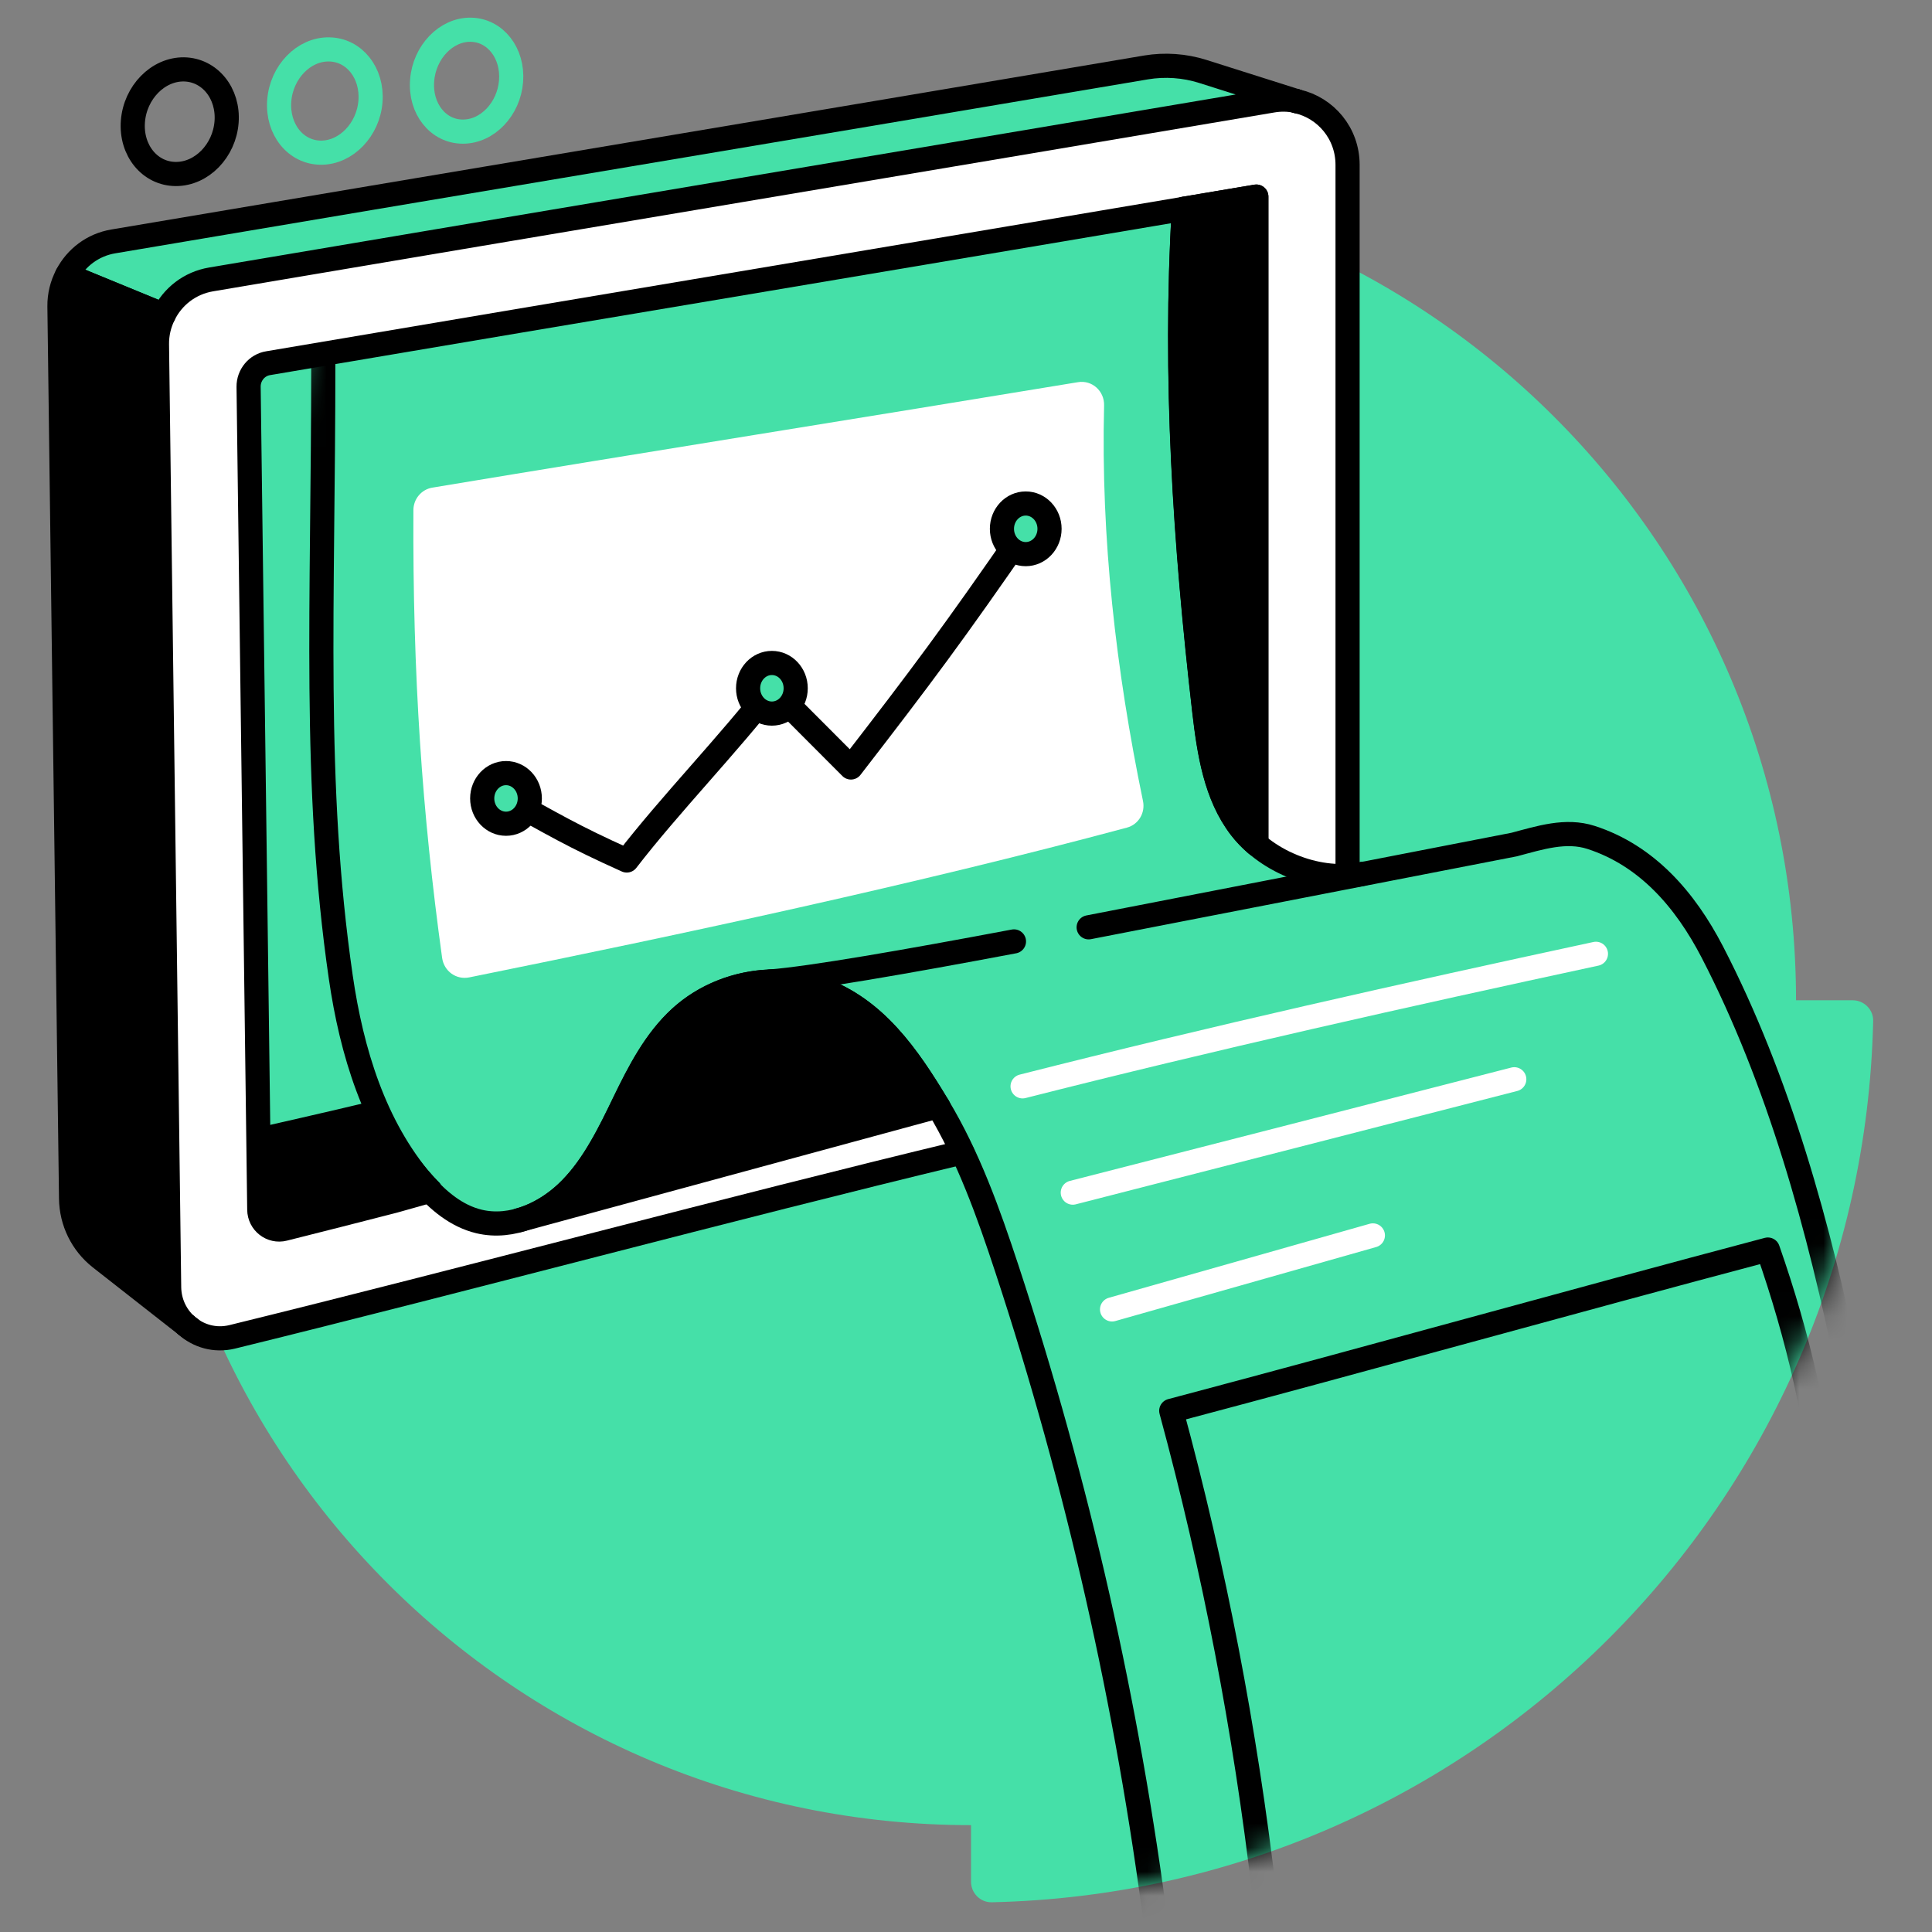
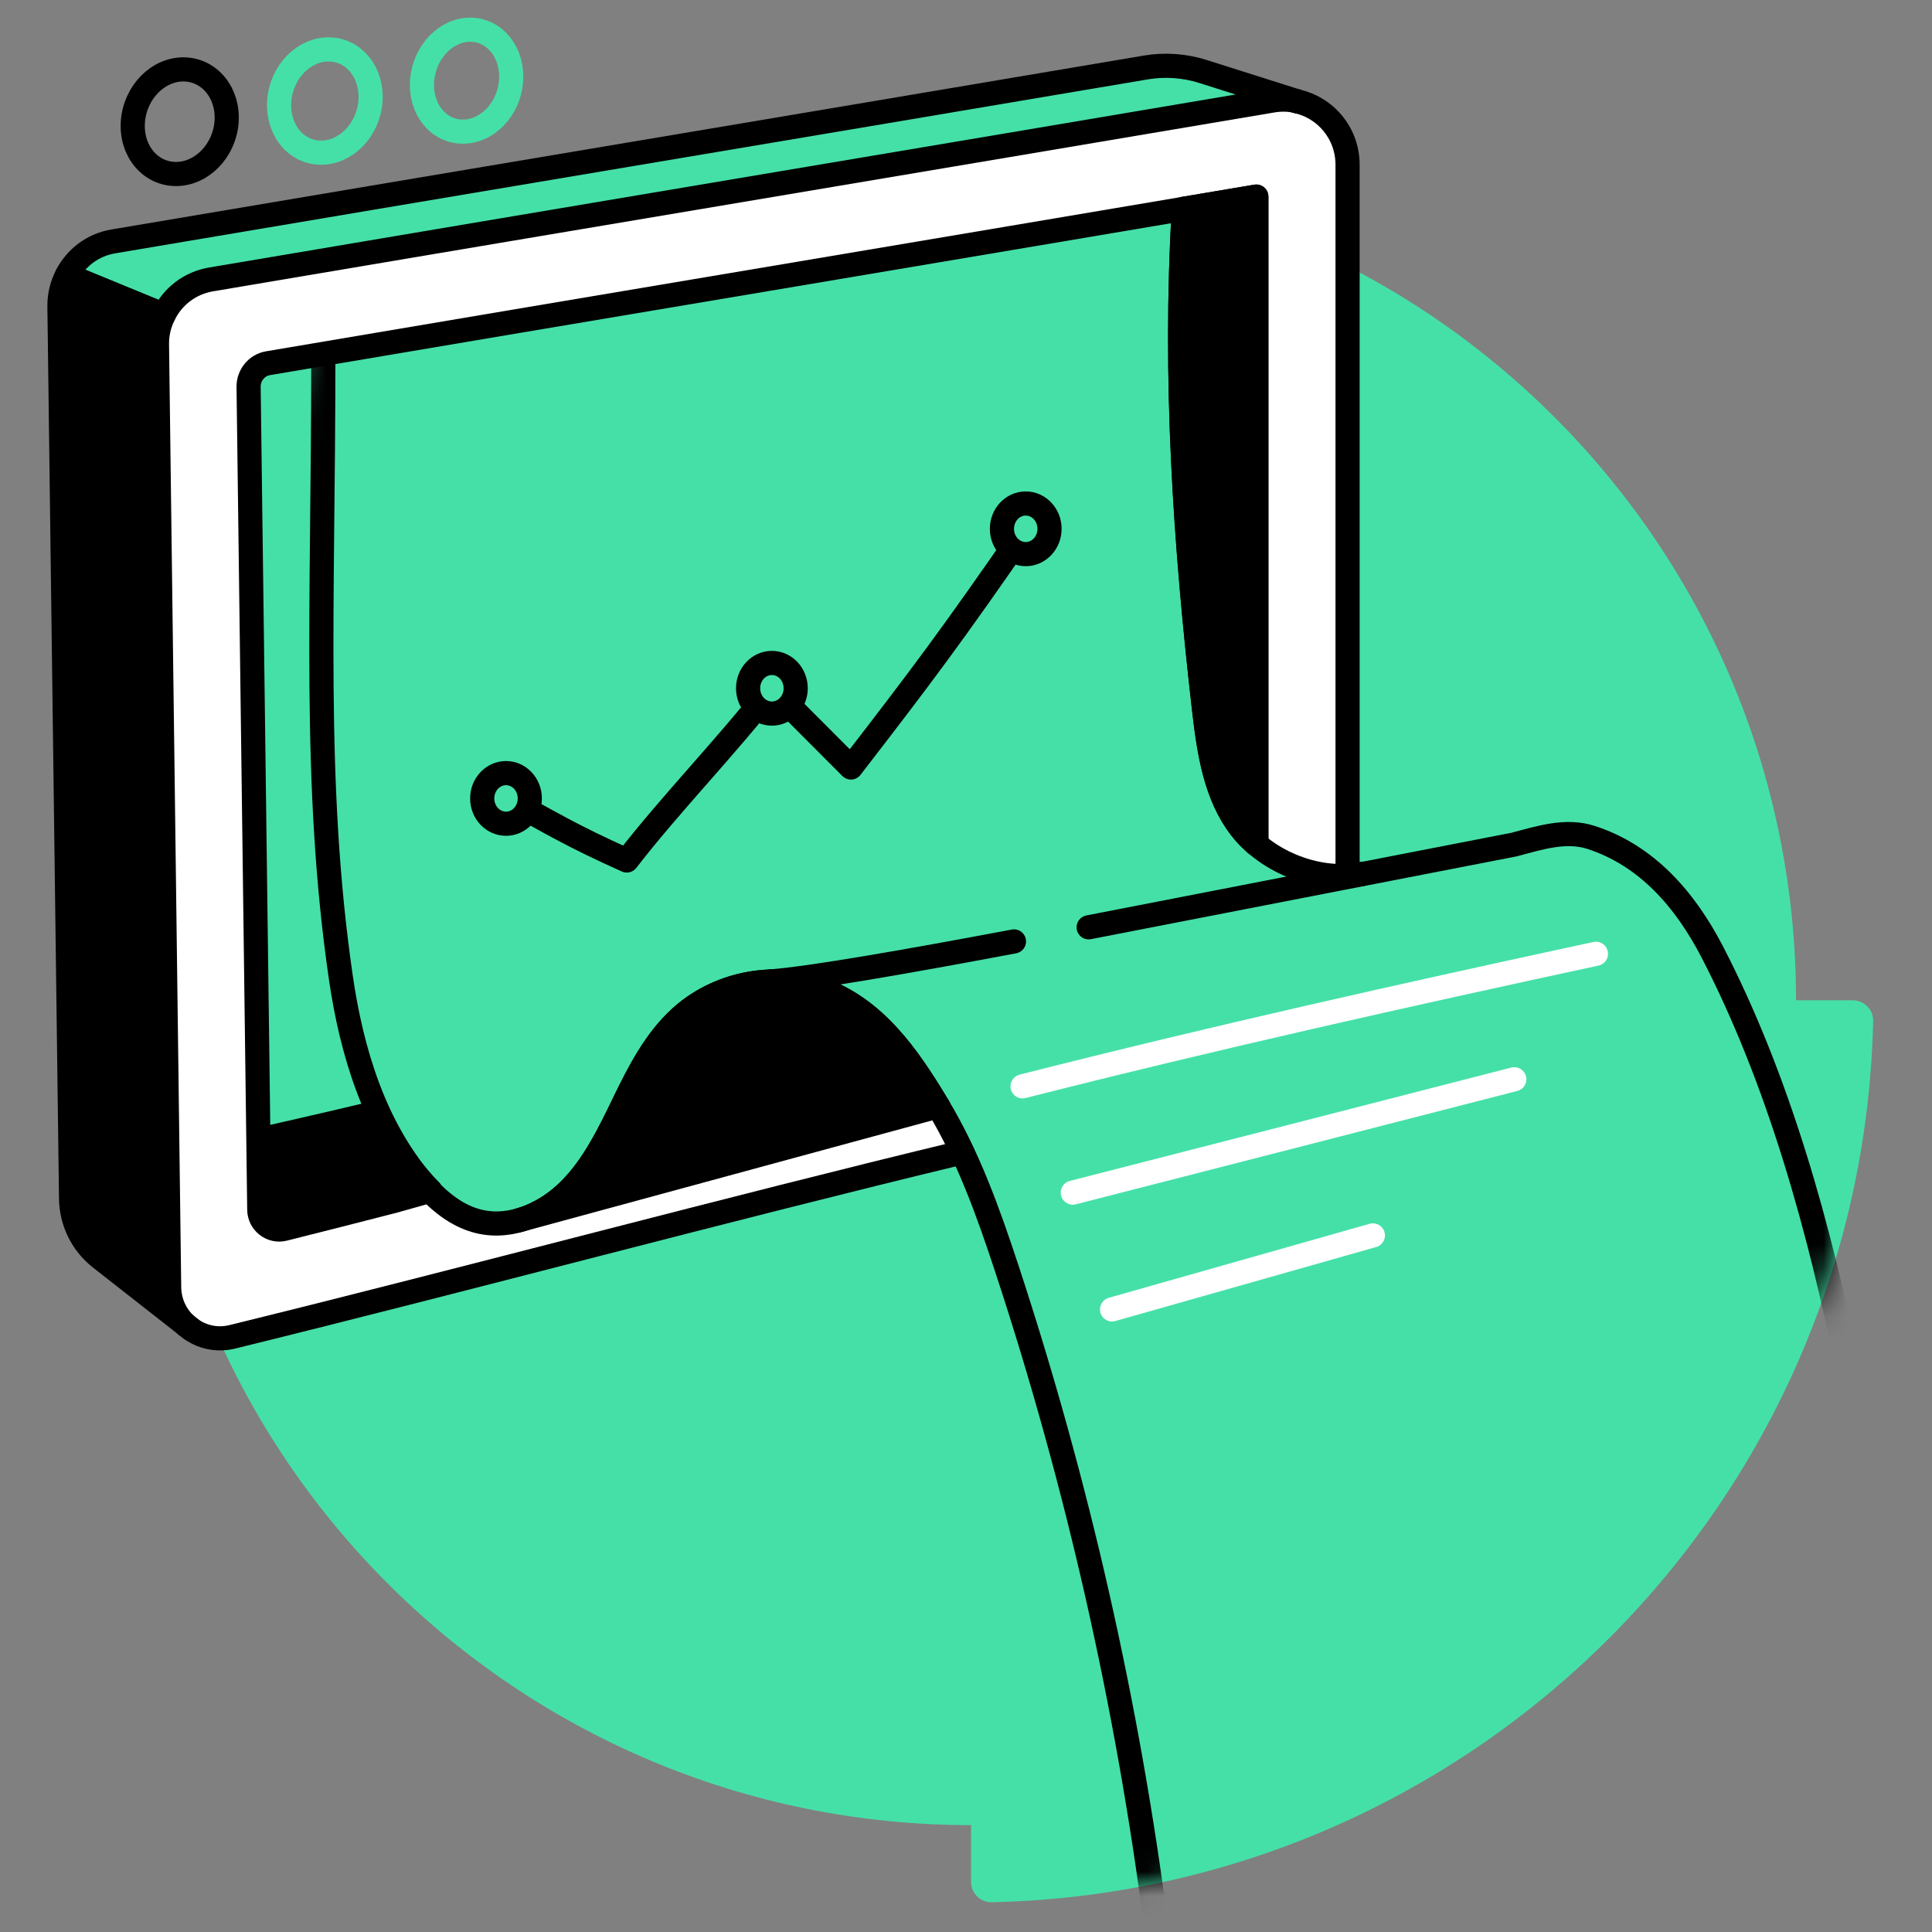
<svg xmlns="http://www.w3.org/2000/svg" width="80" height="80" viewBox="0 0 80 80" fill="none">
  <rect x="0" y="0" width="80" height="80" fill="#808080" stroke="none" />
  <path d="M40.209 4.918V7.263C59.073 7.263 74.365 22.554 74.37 41.419H76.715C77.185 41.419 77.576 41.804 77.564 42.28C77.111 62.226 61.022 78.322 41.069 78.769C40.594 78.781 40.209 78.39 40.209 77.92V75.575C21.344 75.575 6.052 60.284 6.052 41.419H3.708C3.232 41.419 3.696 39.313 3.707 38.837C4.16 18.891 1.686 12.086 38.905 5.108C39.38 5.097 40.209 4.448 40.209 4.918Z" fill="#45E0A8" />
  <path d="M53.716 4.199L53.659 4.182C53.353 4.114 53.019 4.108 52.685 4.165C48.715 4.833 44.773 5.502 40.849 6.159C32.67 7.54 24.544 8.905 16.326 10.287C13.8 10.712 11.274 11.142 8.726 11.573C7.853 11.72 7.134 12.281 6.766 13.045C6.585 13.413 6.483 13.827 6.489 14.263L6.528 21.036L6.721 54.099L7.7 54.87L7.893 55.023C8.369 55.362 8.975 55.504 9.598 55.351C9.824 55.294 10.056 55.238 10.283 55.181C11.569 54.864 12.877 54.541 14.196 54.201C14.706 54.077 15.21 53.947 15.72 53.816C20.03 52.723 24.476 51.568 28.853 50.447C31.328 49.812 33.781 49.195 36.17 48.606C37.405 48.3 38.628 48 39.829 47.711C39.535 47.077 39.212 46.465 38.861 45.865L38.855 45.859C38.855 45.859 38.855 45.853 38.849 45.853C38.849 45.842 38.838 45.825 38.827 45.808L21.581 50.492L21.451 50.532C20.919 50.679 20.358 50.707 19.814 50.577C19.033 50.39 18.359 49.903 17.793 49.314L16.309 49.733C14.785 50.124 13.262 50.514 11.744 50.894C11.229 51.024 10.725 50.633 10.719 50.095L10.277 16.024C10.277 15.973 10.277 15.934 10.289 15.888C10.34 15.486 10.634 15.146 11.031 15.062C11.048 15.05 11.07 15.05 11.087 15.044C18.008 13.872 24.844 12.723 31.679 11.573C37.275 10.627 46.461 7.914 51.875 9.07V35.053L55.772 36.282V33.462V8.305V6.821C55.8 5.519 54.894 4.46 53.716 4.199Z" fill="white" />
-   <path d="M46.664 34.27C37.943 36.609 28.332 38.671 19.429 40.472C18.891 40.58 18.387 40.217 18.308 39.668C17.481 33.681 17.084 27.956 17.118 21.126C17.118 20.661 17.452 20.265 17.905 20.191C26.661 18.736 35.864 17.274 44.637 15.825C45.22 15.728 45.736 16.193 45.718 16.793C45.583 22.287 46.206 27.746 47.327 33.16C47.434 33.653 47.146 34.14 46.664 34.27Z" fill="white" />
  <path d="M9.382 5.053C9.291 6.242 8.357 7.205 7.287 7.205C6.211 7.205 5.412 6.231 5.503 5.03C5.593 3.83 6.539 2.861 7.615 2.873C8.685 2.89 9.473 3.864 9.382 5.053Z" stroke="black" stroke-miterlimit="10" stroke-linecap="round" stroke-linejoin="round" />
  <path d="M15.34 4.198C15.25 5.371 14.332 6.322 13.296 6.322C12.248 6.322 11.472 5.359 11.563 4.17C11.653 2.981 12.582 2.029 13.624 2.046C14.666 2.057 15.431 3.02 15.34 4.198Z" stroke="#45E0A8" stroke-miterlimit="10" stroke-linecap="round" stroke-linejoin="round" />
  <path d="M21.162 3.361C21.071 4.522 20.176 5.456 19.162 5.45C18.143 5.45 17.384 4.499 17.48 3.327C17.571 2.154 18.477 1.214 19.497 1.231C20.51 1.248 21.252 2.2 21.162 3.361Z" stroke="#45E0A8" stroke-miterlimit="10" stroke-linecap="round" stroke-linejoin="round" />
  <path d="M20.952 33.06C22.878 34.107 23.665 34.606 25.953 35.631C27.748 33.303 30.166 30.823 31.962 28.5C33.044 29.582 34.159 30.704 35.235 31.78C38.163 27.991 39.471 26.247 42.473 21.897" stroke="black" stroke-miterlimit="10" stroke-linecap="round" stroke-linejoin="round" />
  <path d="M31.962 29.548C32.507 29.548 32.948 29.078 32.948 28.5C32.948 27.921 32.507 27.452 31.962 27.452C31.418 27.452 30.977 27.921 30.977 28.5C30.977 29.078 31.418 29.548 31.962 29.548Z" fill="#45E0A8" stroke="black" stroke-miterlimit="10" stroke-linecap="round" stroke-linejoin="round" />
  <path d="M42.473 22.945C43.017 22.945 43.459 22.476 43.459 21.897C43.459 21.318 43.017 20.849 42.473 20.849C41.929 20.849 41.488 21.318 41.488 21.897C41.488 22.476 41.929 22.945 42.473 22.945Z" fill="#45E0A8" stroke="black" stroke-miterlimit="10" stroke-linecap="round" stroke-linejoin="round" />
  <path d="M20.953 34.109C21.497 34.109 21.938 33.64 21.938 33.061C21.938 32.482 21.497 32.013 20.953 32.013C20.409 32.013 19.967 32.482 19.967 33.061C19.967 33.64 20.409 34.109 20.953 34.109Z" fill="#45E0A8" stroke="black" stroke-miterlimit="10" stroke-linecap="round" stroke-linejoin="round" />
  <path d="M55.8 36.281V6.826C55.8 5.518 54.894 4.464 53.716 4.198L53.66 4.181" stroke="black" stroke-miterlimit="10" stroke-linecap="round" stroke-linejoin="round" />
  <path d="M7.711 54.876C8.209 55.324 8.9 55.528 9.608 55.358C19.247 52.99 30.246 50.028 39.845 47.718" stroke="black" stroke-miterlimit="10" stroke-linecap="round" stroke-linejoin="round" />
  <path d="M53.664 4.18C53.359 4.112 53.025 4.106 52.69 4.163C37.914 6.661 23.529 9.068 8.737 11.571C7.864 11.718 7.145 12.279 6.777 13.043L2.773 11.395C3.152 10.67 3.843 10.138 4.693 9.996C19.089 7.561 33.095 5.222 47.457 2.792C48.239 2.662 49.049 2.719 49.802 2.957L53.664 4.18Z" fill="#45E0A8" stroke="black" stroke-miterlimit="10" stroke-linecap="round" stroke-linejoin="round" />
  <path d="M7.712 54.877L4.149 52.085C3.396 51.49 2.954 50.59 2.943 49.627L2.462 12.69C2.456 12.226 2.569 11.784 2.773 11.399L6.777 13.041C6.596 13.409 6.494 13.823 6.5 14.259L7.004 53.308C7.015 53.943 7.287 54.492 7.712 54.877Z" fill="black" stroke="black" stroke-miterlimit="10" stroke-linecap="round" stroke-linejoin="round" />
  <path d="M53.665 4.181L53.715 4.198" stroke="black" stroke-miterlimit="10" stroke-linecap="round" stroke-linejoin="round" />
  <path d="M7.909 55.027L7.711 54.874" stroke="black" stroke-miterlimit="10" stroke-linecap="round" stroke-linejoin="round" />
  <path d="M52.022 34.899V8.14C45.203 9.295 38.447 10.428 31.702 11.566C24.866 12.716 18.025 13.865 11.11 15.038C10.634 15.111 10.288 15.536 10.294 16.017L10.736 50.089C10.741 50.627 11.245 51.017 11.761 50.887C13.279 50.508 14.802 50.117 16.326 49.726L17.809 49.307" stroke="black" stroke-miterlimit="10" stroke-linecap="round" stroke-linejoin="round" />
  <path d="M52.022 8.14V34.962C51.779 34.752 51.558 34.526 51.371 34.282C50.329 32.934 50.063 31.145 49.864 29.445C49.066 22.513 48.607 15.615 49.021 8.644C50.017 8.479 51.02 8.31 52.022 8.14Z" fill="black" stroke="black" stroke-miterlimit="10" stroke-linecap="round" stroke-linejoin="round" />
  <path d="M41.986 38.982C37.484 39.832 33.593 40.506 31.894 40.642" stroke="black" stroke-miterlimit="10" stroke-linecap="round" stroke-linejoin="round" />
  <mask id="mask0_2292_5739" style="mask-type:alpha" maskUnits="userSpaceOnUse" x="11" y="6" width="67" height="73">
    <path d="M66.297 21.878L52.727 6.686C52.727 6.686 33.422 11.332 12.825 12.358C9.382 30.182 7.761 69.476 44.801 78.502C64.153 75.817 76.715 60.703 77.559 42.279C77.57 41.803 77.179 41.418 76.715 41.418H74.37C74.37 40.325 74.319 39.249 74.217 38.184L66.297 21.878Z" fill="white" />
  </mask>
  <g mask="url(#mask0_2292_5739)">
    <path d="M42.343 44.983C50.255 42.972 58.201 41.194 66.084 39.495" stroke="white" stroke-miterlimit="10" stroke-linecap="round" stroke-linejoin="round" />
    <path d="M44.422 49.384C50.516 47.821 56.61 46.258 62.703 44.69" stroke="white" stroke-miterlimit="10" stroke-linecap="round" stroke-linejoin="round" />
    <path d="M46.048 54.22C49.65 53.201 53.246 52.176 56.848 51.156" stroke="white" stroke-miterlimit="10" stroke-linecap="round" stroke-linejoin="round" />
-     <path d="M52.351 78.41C51.563 71.659 50.278 64.971 48.499 58.418C56.728 56.237 64.974 53.921 73.203 51.741C74.455 55.32 75.344 59.069 75.622 62.852" stroke="black" stroke-miterlimit="10" stroke-linecap="round" stroke-linejoin="round" />
    <path d="M13.387 14.989C13.387 25.047 12.951 32.477 14.112 40.468C14.559 43.544 15.499 46.642 17.515 48.992C18.139 49.717 18.909 50.357 19.832 50.578C21.197 50.906 22.641 50.238 23.626 49.23C24.612 48.222 25.235 46.919 25.852 45.651C26.469 44.382 27.132 43.091 28.168 42.139C29.698 40.74 32.003 40.265 33.951 40.95C36.233 41.754 37.592 43.719 38.844 45.809C40.101 47.899 40.928 50.215 41.693 52.537C44.621 61.434 46.699 70.621 47.894 79.914" stroke="black" stroke-miterlimit="10" stroke-linecap="round" stroke-linejoin="round" />
    <path d="M79.156 73.284C77.734 64.019 76.386 50.008 70.899 39.412C69.777 37.248 68.192 35.425 65.886 34.677C64.839 34.337 63.763 34.688 62.698 34.971C62.698 34.971 53.942 36.676 45.079 38.398" stroke="black" stroke-miterlimit="10" stroke-linecap="round" stroke-linejoin="round" />
    <path d="M49.021 8.648C48.613 15.614 49.072 22.512 49.87 29.445C50.069 31.144 50.335 32.928 51.377 34.281C52.492 35.731 54.673 36.575 56.451 36.178" stroke="black" stroke-miterlimit="10" stroke-linecap="round" stroke-linejoin="round" />
    <path d="M38.844 45.809L21.468 50.532C22.273 50.317 23.026 49.836 23.62 49.23C24.119 48.725 24.521 48.142 24.878 47.525C25.234 46.919 25.54 46.285 25.846 45.65C26.463 44.376 27.126 43.085 28.162 42.139C29.171 41.21 30.524 40.689 31.889 40.644H31.906C32.597 40.615 33.294 40.717 33.945 40.95C36.233 41.754 37.586 43.719 38.844 45.809C38.957 45.996 38.747 45.622 38.844 45.809Z" fill="black" />
    <path d="M38.844 45.809L21.468 50.532C22.273 50.317 23.026 49.836 23.62 49.23C24.119 48.725 24.521 48.142 24.878 47.525C25.234 46.919 25.54 46.285 25.846 45.65C26.463 44.376 27.126 43.085 28.162 42.139C29.171 41.21 30.524 40.689 31.889 40.644H31.906C32.597 40.615 33.294 40.717 33.945 40.95C36.233 41.754 37.586 43.719 38.844 45.809ZM38.844 45.809C38.957 45.996 38.747 45.622 38.844 45.809Z" stroke="black" stroke-miterlimit="10" stroke-linecap="round" stroke-linejoin="round" />
  </g>
  <path d="M11.16 50.741L17.82 49.303C17.82 49.303 16.314 47.813 15.521 46.086C13.811 46.499 10.854 47.168 10.854 47.168L11.16 50.741Z" fill="black" stroke="black" stroke-miterlimit="10" stroke-linecap="round" stroke-linejoin="round" />
</svg>